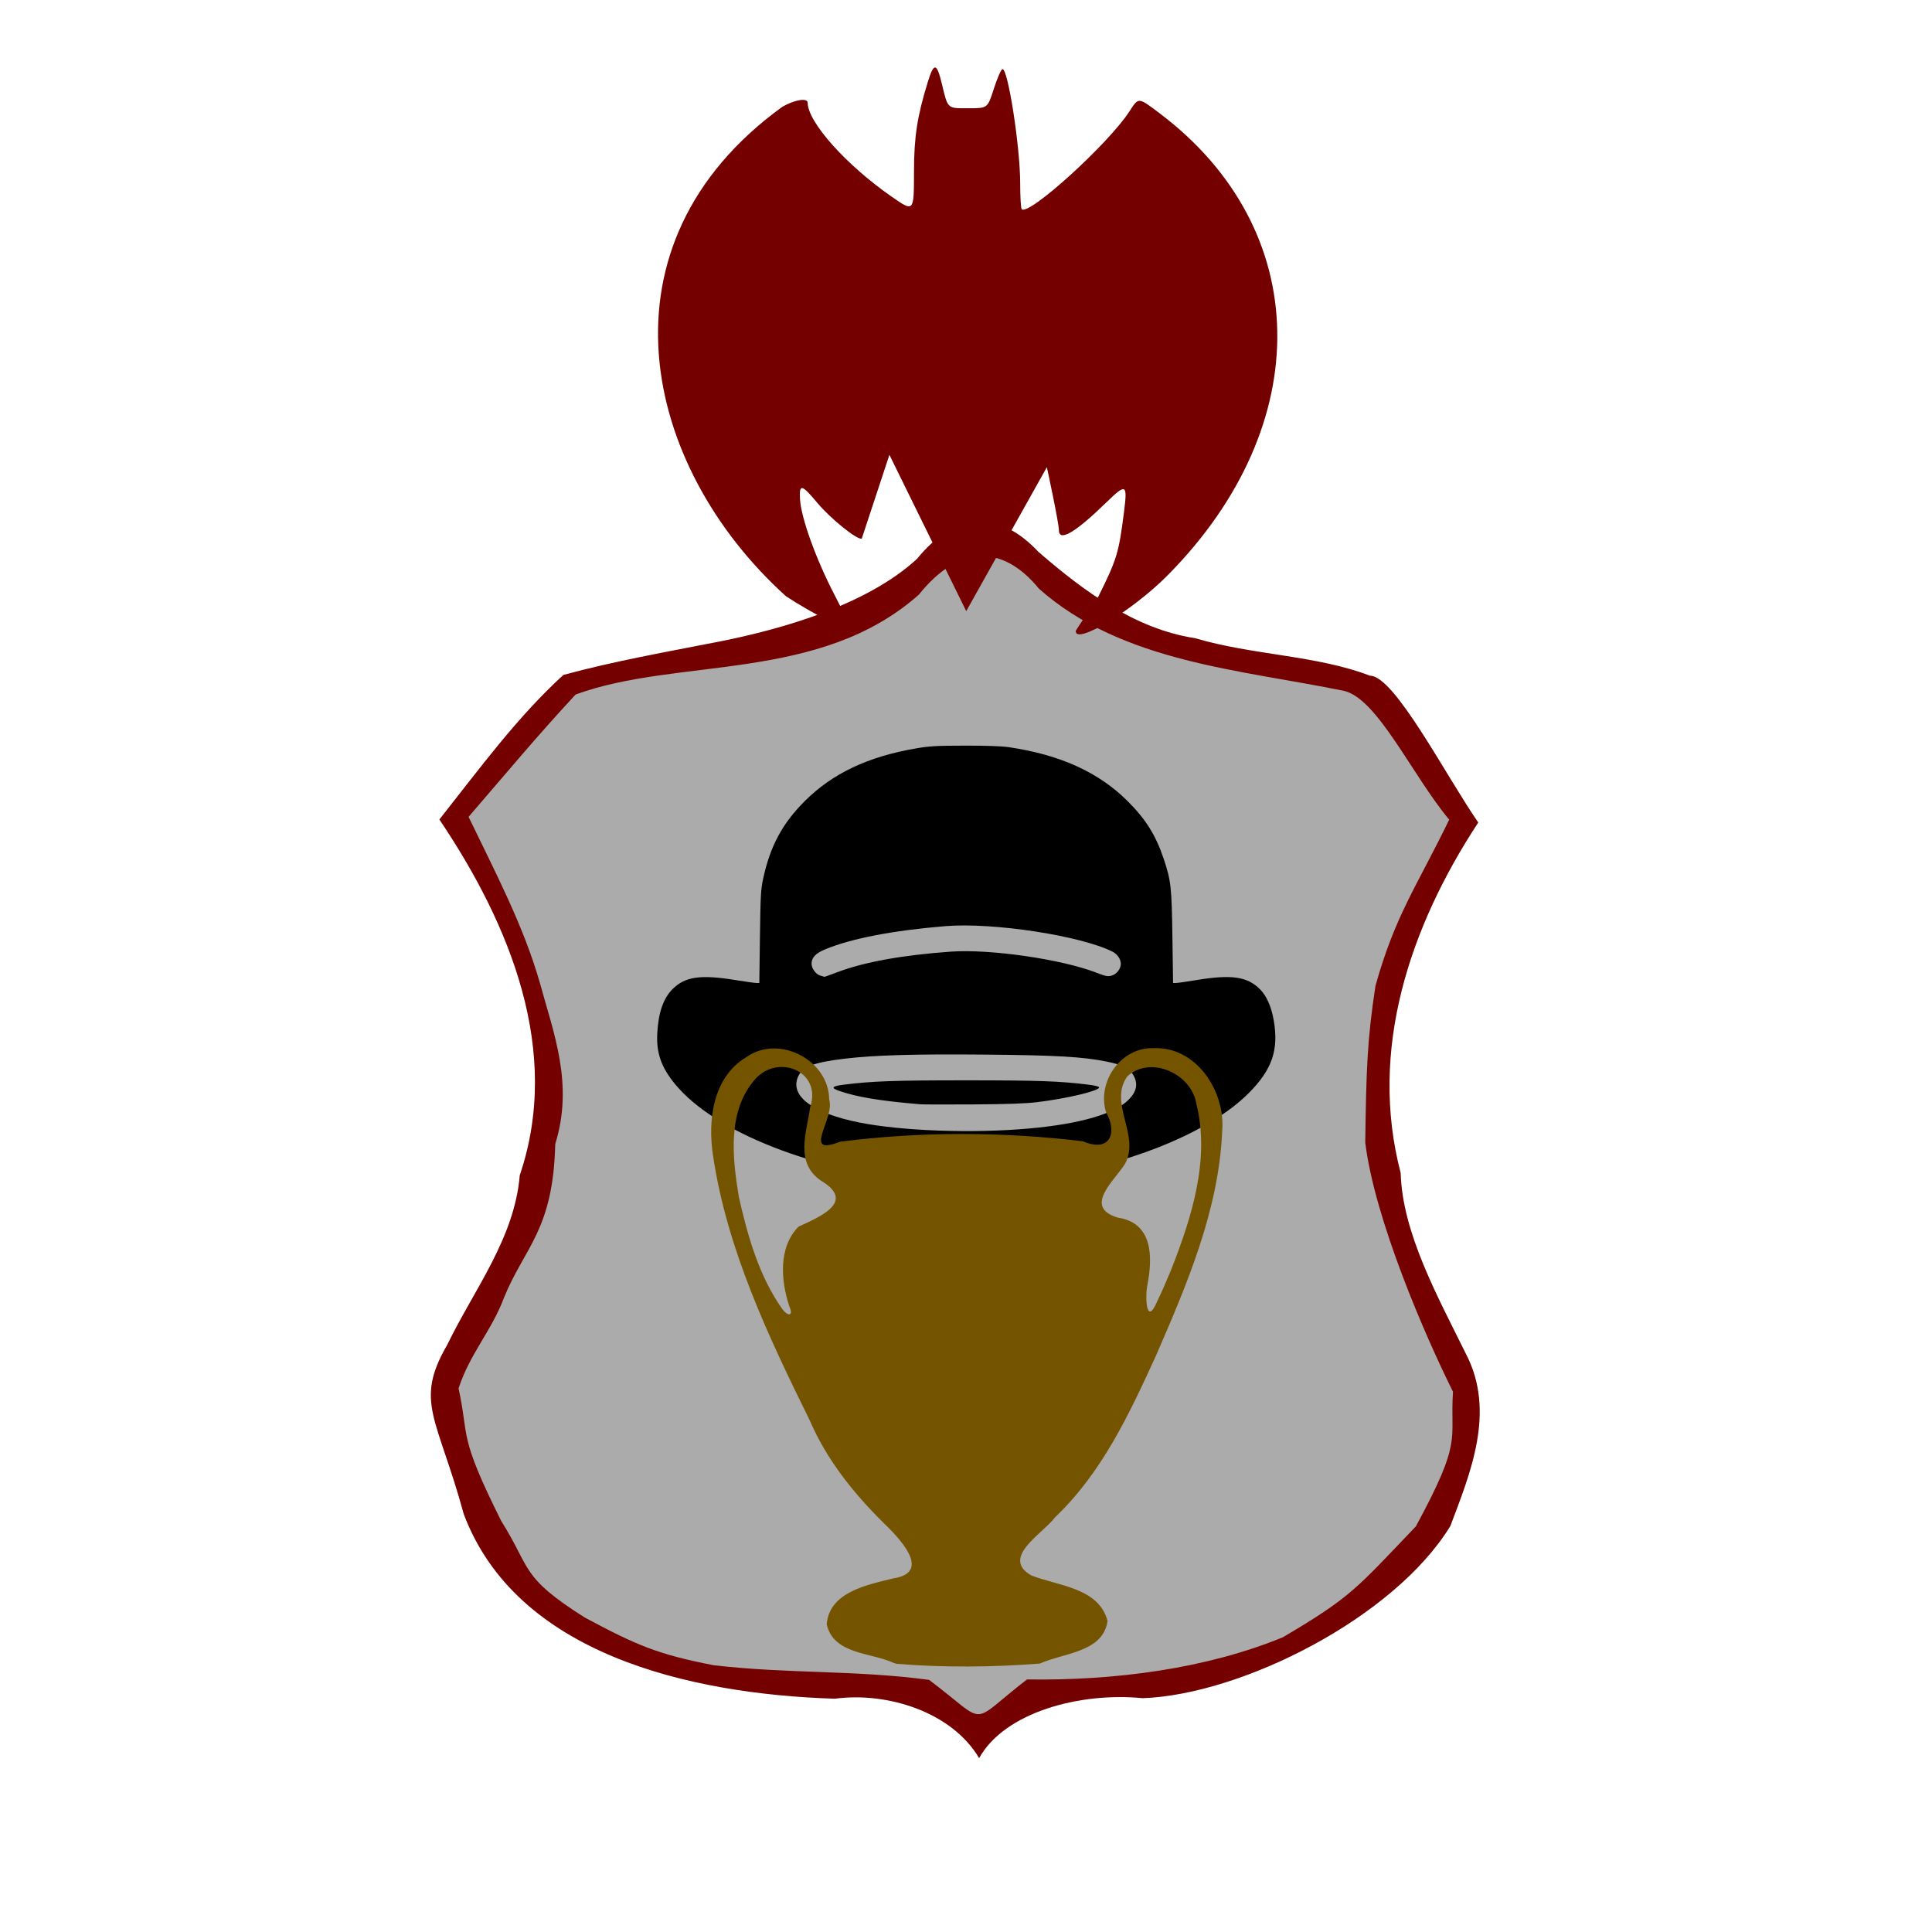
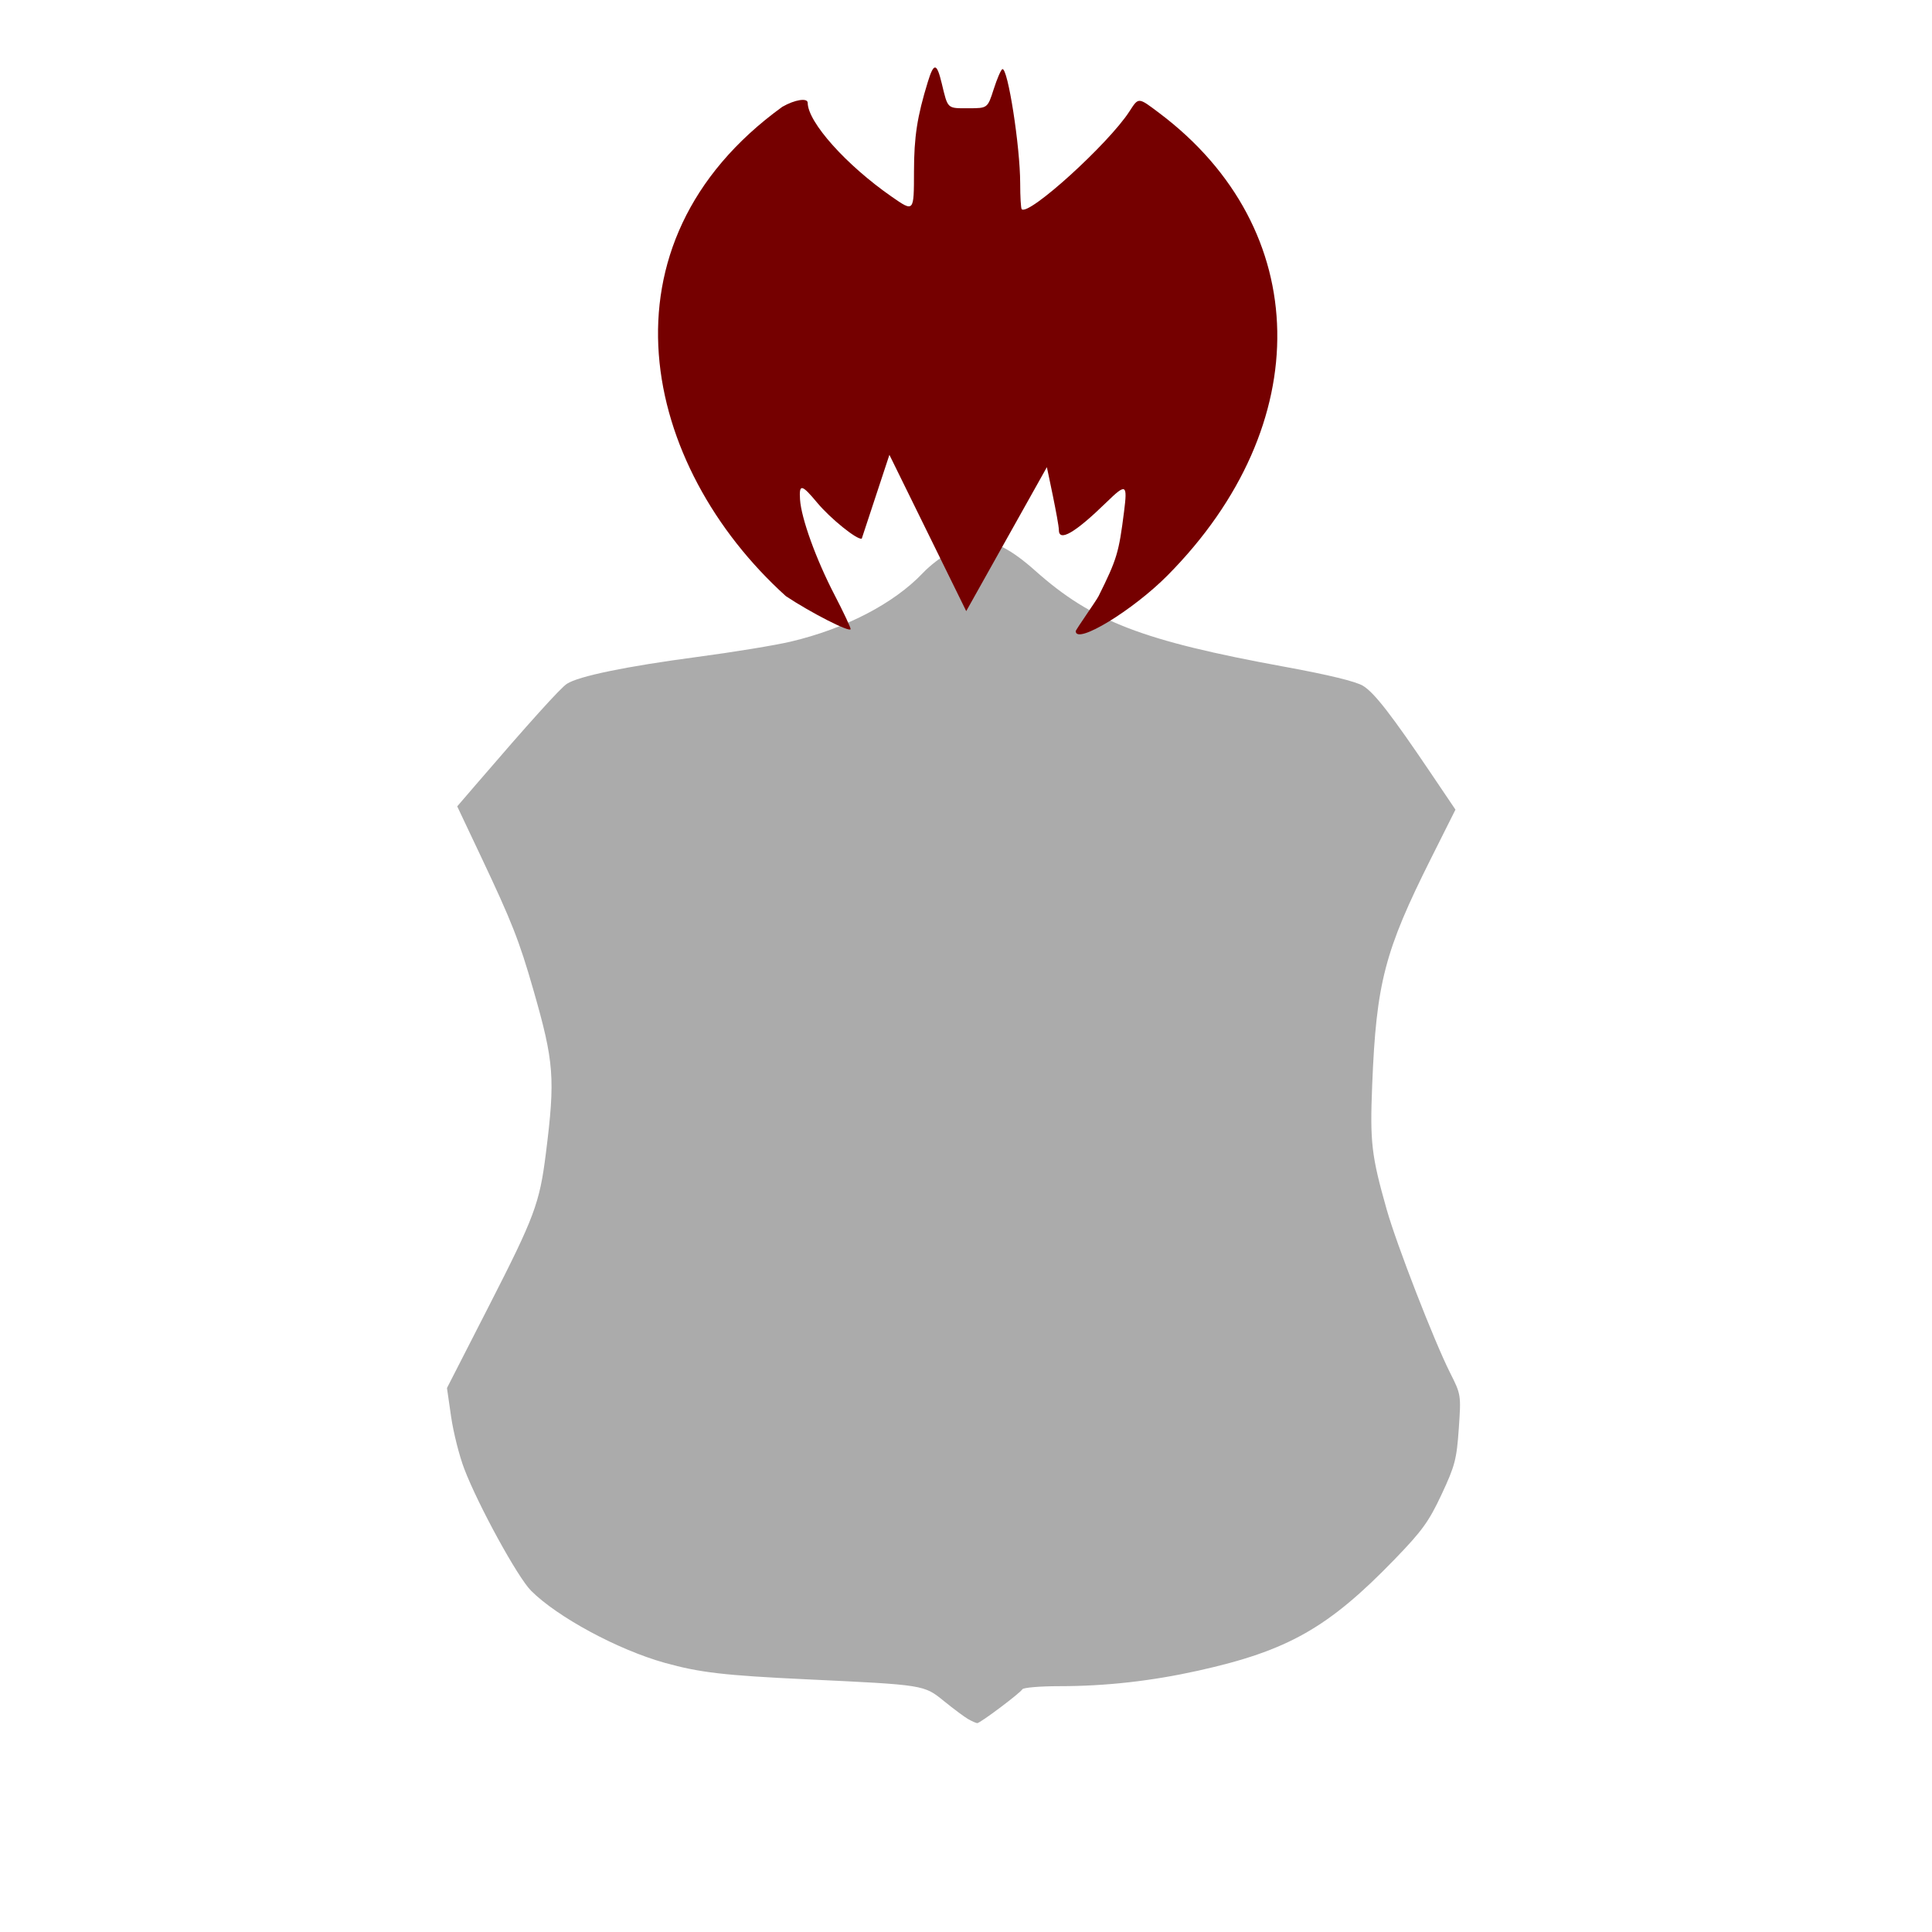
<svg xmlns="http://www.w3.org/2000/svg" version="1.1" width="100" height="100" style="background-color: rgb(0, 0, 0);" viewBox="0 0 100 100">
  <svg height="100" viewBox="0 0 100 100" width="100" version="1.1" data-fname="geom-escudo_7.svg" ica="0" style="background-color: rgb(0, 0, 0);">
    <g id="g6432" transform="translate(9.5,19) scale(0.8,0.8) rotate(0,50,50)" scale="0.8" xtranslate="9.5" ytranslate="19">
      <path style="fill: rgb(171, 171, 171);" d="m50.774 87.482c-.24-.137-.944-.66-1.564-1.163-1.315-1.065-1.244-1.054-8.9-1.417-5.349-.254-6.917-.437-9.184-1.07-3.024-.845-6.933-2.954-8.641-4.662-.865-.865-3.41-5.506-4.319-7.878-.323-.843-.708-2.366-.855-3.385l-.267-1.853 2.732-5.341c2.931-5.729 3.261-6.614 3.663-9.81.617-4.897.538-5.931-.807-10.615-.914-3.182-1.393-4.401-3.397-8.637l-1.528-3.23 1.159-1.348c3.509-4.081 5.513-6.303 5.936-6.58.753-.493 3.825-1.127 8.423-1.738 2.338-.31 5.066-.757 6.062-.993 3.528-.834 6.665-2.461 8.536-4.428.987-1.038 2.796-2.106 3.567-2.106 1.063 0 2.193.591 3.705 1.939 3.687 3.287 6.938 4.539 16.163 6.226 2.811.514 4.602.95 5.055 1.229.74.457 1.836 1.87 4.41 5.684l1.57 2.327-1.565 3.123c-3.022 6.03-3.556 8.083-3.822 14.677-.15 3.732-.053 4.569.936 8.066.641 2.267 3.061 8.498 4.105 10.573.709 1.408.712 1.432.561 3.616-.137 1.979-.249 2.404-1.113 4.251-.821 1.755-1.26 2.362-3.038 4.199-4.292 4.436-6.907 5.917-12.723 7.207-3.02.67-5.978 1-8.953 1-1.256 0-2.341.091-2.409.201-.166.269-2.739 2.198-2.92 2.19-.078-.004-.338-.118-.578-.255z" idkol="ikol0" />
-       <path style="fill: rgb(117, 0, 0);" d="m51.475 90c-1.779-3.005-5.969-4.296-9.335-3.843-9.536-.304-20.621-2.938-24.011-11.948-1.708-6.262-3.214-7.243-1.074-10.939 1.748-3.604 4.358-6.891 4.697-10.976 2.724-8.019-.593-16.177-5.199-23.024 2.651-3.357 5.045-6.632 8.022-9.351 3.254-.889 6.706-1.496 10.107-2.163 4.208-.835 9.594-2.415 12.774-5.348 2.571-3.154 5.359-3.108 7.854-.454 2.945 2.559 6.279 4.999 10.132 5.585 3.737 1.108 7.872 1.101 11.321 2.43 1.583-.002 4.884 6.428 7.005 9.497-4.424 6.729-7.112 14.711-5.02 22.672.109 3.882 2.392 7.993 4.221 11.705 1.972 3.773.242 7.811-1.005 11.136-3.622 5.938-13.503 10.915-19.907 11.143-4.094-.402-8.945.92-10.583 3.879zm3.099-5.091c5.722.087 11.624-.703 16.551-2.728 4.441-2.612 4.769-3.163 8.608-7.176 3.055-5.645 2.195-5.475 2.399-8.712-1.786-3.584-5.059-11.113-5.676-16.124.067-4.729.122-6.612.663-10.141 1.274-4.554 2.624-6.342 4.769-10.745-2.393-2.873-4.622-7.801-6.786-8.329-6.642-1.374-14.357-1.826-19.753-6.612-2.371-2.899-5.184-2.846-7.769.375-6.441 5.726-15.612 4.041-22.216 6.469-2.629 2.843-4.254 4.823-6.923 7.913 1.694 3.522 3.561 7.044 4.622 10.773.882 3.237 2.193 6.516.985 10.398-.127 5.583-2.002 6.69-3.324 9.961-.791 2.115-2.21 3.617-2.931 5.849.709 3.235-.054 2.948 2.767 8.588 1.95 3.096 1.202 3.58 5.393 6.232 3.294 1.764 4.704 2.39 8.367 3.093 4.926.564 9.103.298 13.918.945 3.936 2.963 2.457 2.961 6.337-.031z" idkol="ikol1" />
    </g>
  </svg>
  <svg height="100" viewBox="0 0 100 100" width="100" version="1.1" data-fname="batman_7.svg" ica="1" style="background-color: rgb(0, 0, 0);">
    <g transform="translate(30,-2) scale(0.4,0.4) rotate(0,50,50)" scale="0.4" xtranslate="30" ytranslate="-2">
      <path style="fill: rgb(117, 0, 0);" d="m64.202 86.672c0-0.197 2.651-3.925 2.956-4.539 2.387-4.794 2.622-5.633 3.293-10.923.457-3.603.274-3.696-2.308-1.182-4.043 3.937-6.128 5.143-6.128 3.545 0-.962-1.551-8.12-1.551-8.12l-10.434 18.626-9.941-20.224-3.578 10.845c-.591.197-4.063-2.603-5.766-4.65-2.007-2.411-2.356-2.476-2.221-.414.16 2.444 2.07 7.729 4.454 12.321 1.198 2.308 2.139 4.315 2.09 4.46-.142.425-5.142-2.127-8.373-4.274-18.654-16.853-25.046-45.517-.462-63.323 1.625-.932 3.279-1.19 3.284-.512.02 2.505 4.981 8.051 10.856 12.134 2.908 2.021 2.889 2.041 2.898-3.247.007-4.501.41-7.113 1.791-11.6.781-2.536 1.153-2.495 1.802.199.806 3.35.663 3.217 3.479 3.214 2.453-.003 2.453-.003 3.246-2.478.436-1.361.94-2.524 1.12-2.584.702-.234 2.302 10.027 2.304 14.778.001 1.733.09 3.239.197 3.347.906.906 11.213-8.45 13.932-12.645 1.21-1.867 1.115-1.873 3.88.209 19.938 15.006 20.391 40.307 1.07 59.81-4.502 4.544-11.891 9.035-11.891 7.226z" idkol="ikol0" />
    </g>
  </svg>
  <svg height="100" viewBox="0 0 100 100" width="100" version="1.1" data-fname="cabeza-bombin_1.svg" ica="2" style="background-color: rgb(0, 0, 0);">
    <g transform="translate(30,30) scale(0.4,0.4) rotate(0,50,50)" scale="0.4" xtranslate="30" ytranslate="30">
-       <path style="fill: rgb(0, 0, 0);" d="m44.241 77.82c-13.893-1.256-26.744-6.303-31.871-12.515-1.81-2.193-2.462-4.061-2.318-6.636.149-2.66.787-4.492 1.982-5.686 1.606-1.606 3.6-1.897 8.069-1.175 1.332.215 2.586.391 2.787.391h.365l.081-5.98c.073-5.361.116-6.141.42-7.541.911-4.199 2.484-7.125 5.384-10.019 3.587-3.581 8.164-5.748 14.397-6.817 1.755-.301 2.619-.35 6.332-.356 2.839-.005 4.777.064 5.706.203 6.652.995 11.58 3.236 15.337 6.973 2.348 2.336 3.651 4.421 4.675 7.485.942 2.818 1.033 3.635 1.124 10.149l.083 5.902h.37c.204 0 1.442-.176 2.752-.391 4.459-.732 6.494-.432 8.122 1.196.858.858 1.478 2.26 1.786 4.041.66 3.812-.21 6.351-3.217 9.382-4.664 4.702-14.072 8.765-24.388 10.533-4.399.754-6.244.909-11.412.96-2.708.027-5.663-.018-6.566-0.1zm13.914-6.793c6.567-.588 11.041-1.878 12.877-3.714 1.126-1.126 1.282-2.201.494-3.406-.474-.725-1.374-1.142-3.312-1.536-3.09-.627-6.504-.823-15.802-.907-9.018-.081-14.151.066-17.998.515-4.216.492-5.664 1.072-6.204 2.487-.929 2.432 2.074 4.608 7.981 5.785 5.551 1.106 14.672 1.428 21.964.776zm-14.07-3.134c-5.147-.427-8.204-.933-10.514-1.74-1.107-.387-.94-.601.625-.797 3.67-.461 6.516-.562 15.829-.562 9.313 0 12.159.101 15.829.562.884.111 1.368.24 1.368.364 0 .438-4.21 1.438-7.973 1.893-1.546.187-3.764.267-8.286.297-3.396.023-6.492.016-6.879-.017zm-10.733-17.093c3.451-1.312 8.461-2.219 14.688-2.659 5.087-.359 14.304.974 18.836 2.724 1.219.471 1.468.519 1.972.379.628-.173 1.185-.885 1.186-1.516.001-.602-.443-1.263-1.058-1.574-4.099-2.074-15.461-3.816-21.611-3.313-6.813.557-12.213 1.599-15.597 3.007-1.229.512-1.754 1.065-1.754 1.848 0 .622.551 1.377 1.126 1.543.283.082.531.155.552.162.021.008.767-.263 1.658-.602z" idkol="ikol0" />
-     </g>
+       </g>
  </svg>
  <svg height="100" viewBox="0 0 100 100" width="100" version="1.1" data-fname="champions_3.svg" ica="3" style="background-color: rgb(0, 0, 0);">
    <g transform="translate(30,50) scale(0.4,0.4) rotate(0,50,50)" scale="0.4" xtranslate="30" ytranslate="50">
-       <path style="fill: rgb(117, 84, 0);" d="m40.671 90.194c-2.962-1.388-7.786-1.075-8.694-5.0.306-4.19 5.301-5.14 8.627-5.952 5.197-.809.507-5.468-1.378-7.282-3.832-3.813-7.244-8.076-9.401-13.072-5.385-10.935-10.754-22.195-12.56-34.362-.698-4.554-.035-10.089 4.256-12.698 4.209-3.04 10.744.298 10.78 5.479.753 2.473-3.635 7.404 1.375 5.436 10.42-1.345 21.04-1.31 31.468-.061 3.413 1.49 4.55-.993 2.956-3.824-1.138-3.944 1.956-8.343 6.151-8.228 5.597-.238 9.354 5.629 8.9 10.77-.443 10.197-4.555 19.784-8.568 29.023-3.422 7.485-6.982 15.139-13.047 20.9-1.559 2.117-7.12 5.221-3.089 7.536 3.454 1.365 8.757 1.579 9.867 5.897-.567 4.077-5.73 4.129-8.755 5.509-6.158.477-12.384.528-18.542.034l-.345-.104v0zm35.901-50.957c2.633-6.717 5.029-14.203 3.232-21.433-.658-3.877-5.889-6.274-8.925-3.529-2.493 3.465 1.71 7.639-.302 11.328-1.369 2.188-5.452 5.567-.961 6.95 4.584.675 4.555 5.085 3.856 8.727-.313 1.48-.16 5.488 1.271 2.109.665-1.358 1.245-2.756 1.83-4.15zm-49.434 4.794c-1.102-3.311-1.441-7.639 1.188-10.301 2.768-1.281 7.487-3.215 2.914-5.949-3.417-2.327-1.865-6.238-1.406-9.513 1.557-4.637-4.099-6.927-7.058-3.684-3.7 4.119-3.007 10.217-2.176 15.267 1.144 5.071 2.614 10.305 5.658 14.581.657.877 1.477.95.879-.401z" idkol="ikol0" />
-     </g>
+       </g>
  </svg>
</svg>